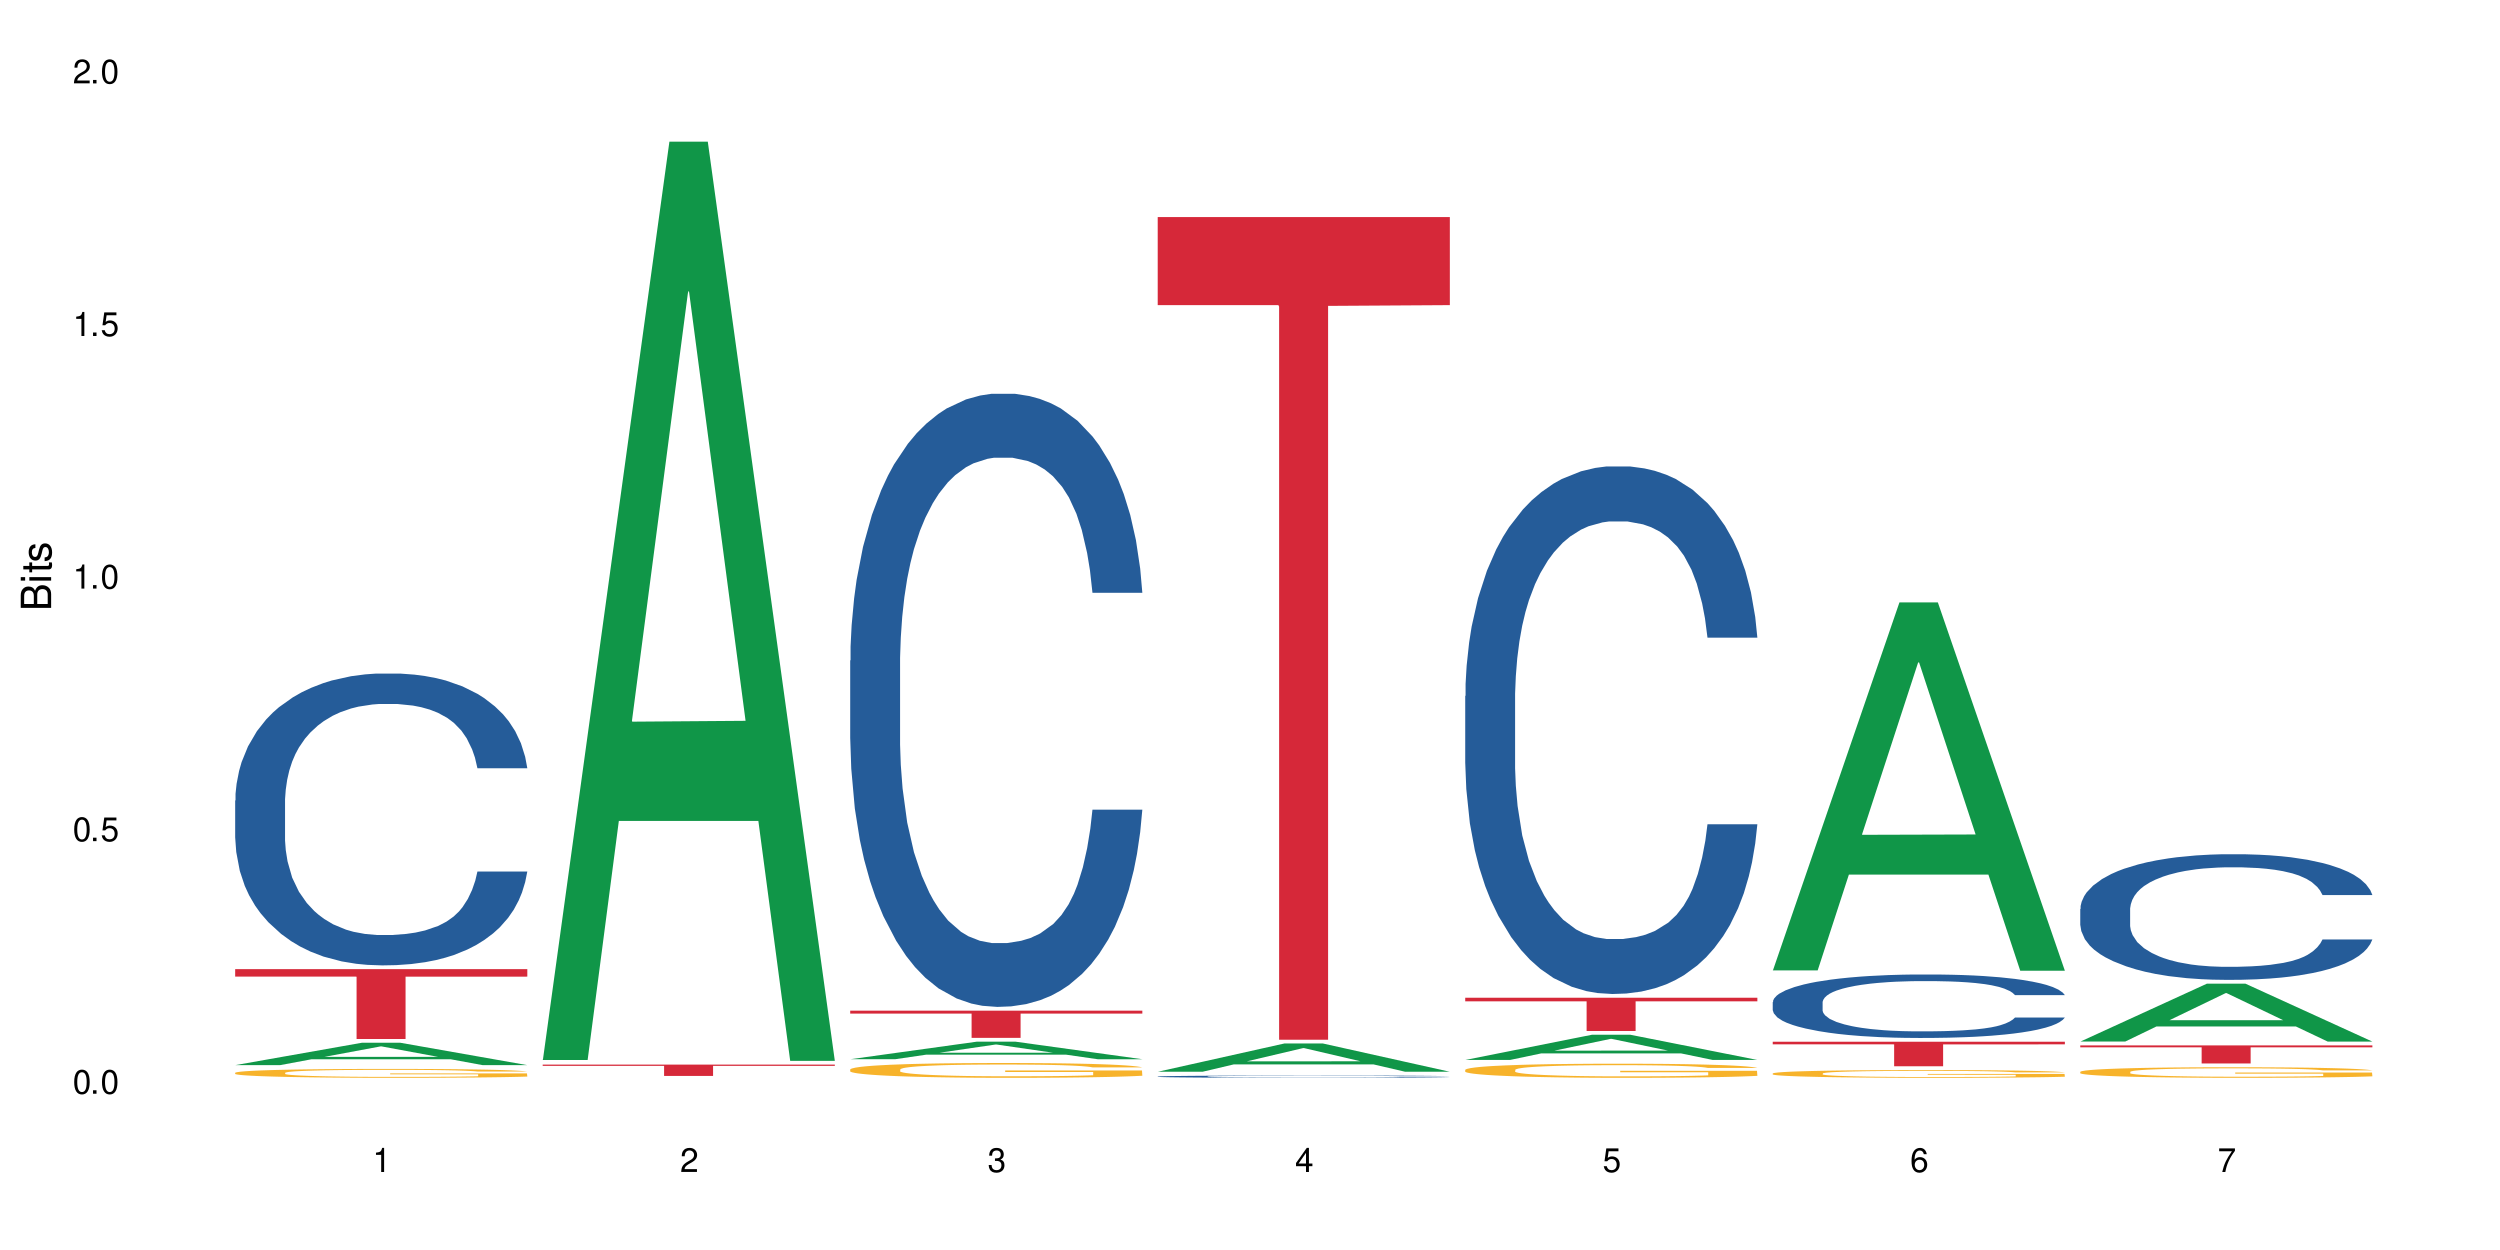
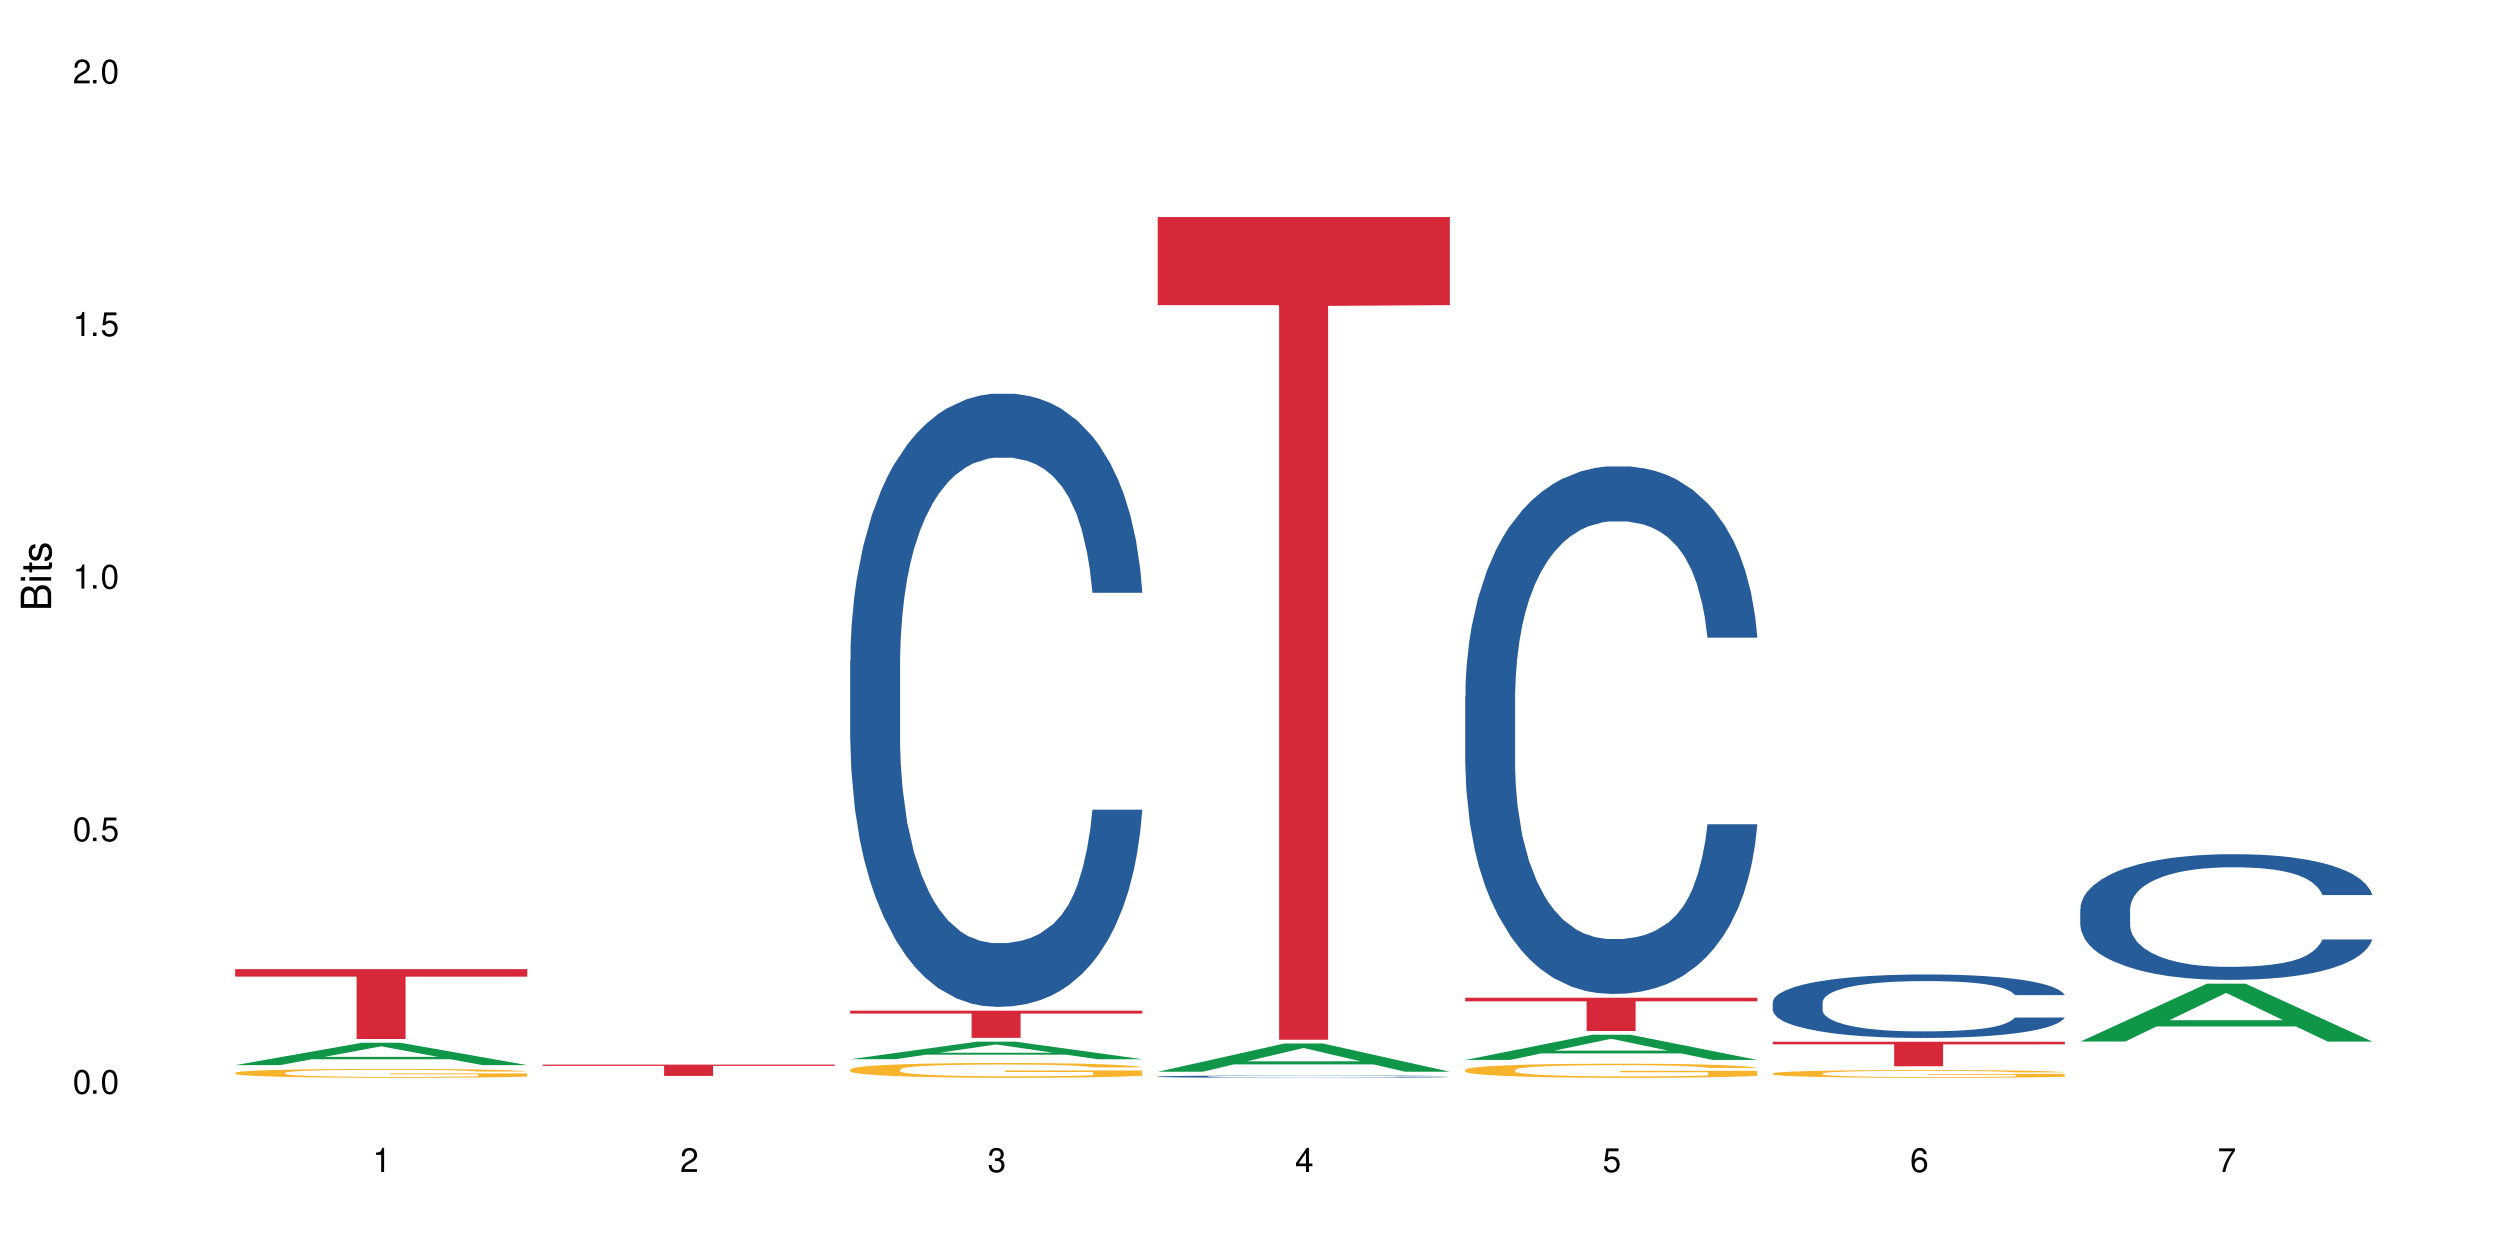
<svg xmlns="http://www.w3.org/2000/svg" xmlns:xlink="http://www.w3.org/1999/xlink" width="720" height="360" viewBox="0 0 720 360">
  <defs>
    <g>
      <g id="glyph-0-0">
</g>
      <g id="glyph-0-1">
        <path d="M 2.641 -6.938 C 2 -6.938 1.422 -6.656 1.078 -6.172 C 0.641 -5.562 0.406 -4.641 0.406 -3.359 C 0.406 -1.016 1.188 0.219 2.641 0.219 C 4.078 0.219 4.859 -1.016 4.859 -3.297 C 4.859 -4.641 4.656 -5.547 4.203 -6.172 C 3.844 -6.656 3.281 -6.938 2.641 -6.938 Z M 2.641 -6.188 C 3.547 -6.188 4 -5.25 4 -3.375 C 4 -1.406 3.562 -0.484 2.625 -0.484 C 1.734 -0.484 1.281 -1.438 1.281 -3.344 C 1.281 -5.25 1.734 -6.188 2.641 -6.188 Z M 2.641 -6.188 " />
      </g>
      <g id="glyph-0-2">
        <path d="M 1.828 -1 L 0.828 -1 L 0.828 0 L 1.828 0 Z M 1.828 -1 " />
      </g>
      <g id="glyph-0-3">
        <path d="M 4.562 -6.797 L 1.062 -6.797 L 0.547 -3.094 L 1.328 -3.094 C 1.719 -3.562 2.047 -3.734 2.578 -3.734 C 3.484 -3.734 4.062 -3.109 4.062 -2.094 C 4.062 -1.125 3.484 -0.531 2.578 -0.531 C 1.828 -0.531 1.375 -0.906 1.188 -1.672 L 0.328 -1.672 C 0.453 -1.109 0.547 -0.844 0.75 -0.594 C 1.125 -0.078 1.828 0.219 2.594 0.219 C 3.969 0.219 4.922 -0.781 4.922 -2.219 C 4.922 -3.562 4.031 -4.484 2.719 -4.484 C 2.25 -4.484 1.859 -4.359 1.469 -4.062 L 1.734 -5.969 L 4.562 -5.969 Z M 4.562 -6.797 " />
      </g>
      <g id="glyph-0-4">
        <path d="M 2.484 -4.938 L 2.484 0 L 3.328 0 L 3.328 -6.938 L 2.766 -6.938 C 2.469 -5.875 2.281 -5.734 0.984 -5.562 L 0.984 -4.938 Z M 2.484 -4.938 " />
      </g>
      <g id="glyph-0-5">
        <path d="M 4.859 -0.828 L 1.281 -0.828 C 1.359 -1.406 1.672 -1.781 2.5 -2.281 L 3.469 -2.828 C 4.406 -3.344 4.906 -4.062 4.906 -4.906 C 4.906 -5.484 4.672 -6.031 4.266 -6.406 C 3.859 -6.766 3.375 -6.938 2.719 -6.938 C 1.859 -6.938 1.219 -6.625 0.844 -6.031 C 0.609 -5.672 0.5 -5.234 0.484 -4.531 L 1.328 -4.531 C 1.359 -5.016 1.406 -5.281 1.531 -5.516 C 1.75 -5.938 2.188 -6.203 2.703 -6.203 C 3.469 -6.203 4.031 -5.641 4.031 -4.891 C 4.031 -4.344 3.719 -3.859 3.125 -3.516 L 2.234 -3 C 0.812 -2.172 0.406 -1.531 0.328 -0.016 L 4.859 -0.016 Z M 4.859 -0.828 " />
      </g>
      <g id="glyph-0-6">
        <path d="M 2.125 -3.188 L 2.578 -3.188 C 3.5 -3.188 3.984 -2.766 3.984 -1.922 C 3.984 -1.062 3.469 -0.531 2.594 -0.531 C 1.656 -0.531 1.203 -1 1.156 -2.016 L 0.312 -2.016 C 0.344 -1.453 0.438 -1.094 0.609 -0.781 C 0.953 -0.109 1.625 0.219 2.547 0.219 C 3.953 0.219 4.859 -0.625 4.859 -1.938 C 4.859 -2.828 4.516 -3.297 3.703 -3.594 C 4.344 -3.844 4.656 -4.328 4.656 -5.031 C 4.656 -6.219 3.875 -6.938 2.578 -6.938 C 1.203 -6.938 0.484 -6.172 0.453 -4.703 L 1.297 -4.703 C 1.312 -5.125 1.344 -5.359 1.453 -5.578 C 1.641 -5.969 2.062 -6.203 2.594 -6.203 C 3.344 -6.203 3.797 -5.75 3.797 -5 C 3.797 -4.516 3.609 -4.219 3.25 -4.047 C 3.016 -3.953 2.703 -3.922 2.125 -3.906 Z M 2.125 -3.188 " />
      </g>
      <g id="glyph-0-7">
        <path d="M 3.141 -1.672 L 3.141 0 L 3.984 0 L 3.984 -1.672 L 4.984 -1.672 L 4.984 -2.438 L 3.984 -2.438 L 3.984 -6.938 L 3.359 -6.938 L 0.266 -2.578 L 0.266 -1.672 Z M 3.141 -2.438 L 1 -2.438 L 3.141 -5.5 Z M 3.141 -2.438 " />
      </g>
      <g id="glyph-0-8">
        <path d="M 4.781 -5.125 C 4.609 -6.266 3.891 -6.938 2.844 -6.938 C 2.094 -6.938 1.422 -6.578 1.031 -5.953 C 0.594 -5.266 0.406 -4.422 0.406 -3.172 C 0.406 -2 0.578 -1.25 0.984 -0.641 C 1.359 -0.078 1.953 0.219 2.703 0.219 C 3.984 0.219 4.922 -0.75 4.922 -2.094 C 4.922 -3.375 4.062 -4.281 2.844 -4.281 C 2.172 -4.281 1.641 -4.031 1.281 -3.516 C 1.281 -5.234 1.828 -6.188 2.797 -6.188 C 3.391 -6.188 3.797 -5.797 3.938 -5.125 Z M 2.734 -3.531 C 3.547 -3.531 4.062 -2.953 4.062 -2.031 C 4.062 -1.156 3.484 -0.531 2.703 -0.531 C 1.922 -0.531 1.328 -1.188 1.328 -2.078 C 1.328 -2.938 1.906 -3.531 2.734 -3.531 Z M 2.734 -3.531 " />
      </g>
      <g id="glyph-0-9">
        <path d="M 4.984 -6.797 L 0.438 -6.797 L 0.438 -5.969 L 4.109 -5.969 C 2.5 -3.656 1.828 -2.234 1.328 0 L 2.219 0 C 2.594 -2.172 3.453 -4.047 4.984 -6.094 Z M 4.984 -6.797 " />
      </g>
      <g id="glyph-1-0">
</g>
      <g id="glyph-1-1">
        <path d="M 0 -0.953 L 0 -4.891 C 0 -5.719 -0.234 -6.344 -0.734 -6.797 C -1.188 -7.234 -1.812 -7.469 -2.5 -7.469 C -3.547 -7.469 -4.188 -7 -4.625 -5.875 C -4.984 -6.688 -5.625 -7.094 -6.531 -7.094 C -7.172 -7.094 -7.734 -6.859 -8.141 -6.391 C -8.562 -5.922 -8.75 -5.344 -8.75 -4.5 L -8.75 -0.953 Z M -4.984 -2.062 L -7.766 -2.062 L -7.766 -4.219 C -7.766 -4.844 -7.688 -5.203 -7.453 -5.5 C -7.219 -5.812 -6.859 -5.969 -6.375 -5.969 C -5.891 -5.969 -5.531 -5.812 -5.297 -5.5 C -5.062 -5.203 -4.984 -4.844 -4.984 -4.219 Z M -0.984 -2.062 L -4 -2.062 L -4 -4.781 C -4 -5.766 -3.438 -6.359 -2.484 -6.359 C -1.547 -6.359 -0.984 -5.766 -0.984 -4.781 Z M -0.984 -2.062 " />
      </g>
      <g id="glyph-1-2">
        <path d="M -6.281 -1.797 L -6.281 -0.797 L 0 -0.797 L 0 -1.797 Z M -8.75 -1.797 L -8.75 -0.797 L -7.484 -0.797 L -7.484 -1.797 Z M -8.75 -1.797 " />
      </g>
      <g id="glyph-1-3">
        <path d="M -6.281 -3.047 L -6.281 -2.016 L -8.016 -2.016 L -8.016 -1.016 L -6.281 -1.016 L -6.281 -0.172 L -5.469 -0.172 L -5.469 -1.016 L -0.719 -1.016 C -0.078 -1.016 0.281 -1.453 0.281 -2.234 C 0.281 -2.5 0.25 -2.719 0.188 -3.047 L -0.641 -3.047 C -0.609 -2.906 -0.594 -2.766 -0.594 -2.562 C -0.594 -2.141 -0.719 -2.016 -1.156 -2.016 L -5.469 -2.016 L -5.469 -3.047 Z M -6.281 -3.047 " />
      </g>
      <g id="glyph-1-4">
        <path d="M -4.531 -5.25 C -5.766 -5.25 -6.469 -4.422 -6.469 -2.969 C -6.469 -1.516 -5.719 -0.562 -4.547 -0.562 C -3.562 -0.562 -3.094 -1.062 -2.734 -2.562 L -2.516 -3.484 C -2.344 -4.188 -2.094 -4.469 -1.641 -4.469 C -1.047 -4.469 -0.641 -3.875 -0.641 -3 C -0.641 -2.453 -0.797 -2 -1.062 -1.75 C -1.25 -1.594 -1.422 -1.531 -1.875 -1.469 L -1.875 -0.406 C -0.422 -0.453 0.281 -1.266 0.281 -2.922 C 0.281 -4.5 -0.5 -5.516 -1.719 -5.516 C -2.656 -5.516 -3.172 -4.984 -3.469 -3.734 L -3.703 -2.766 C -3.891 -1.953 -4.156 -1.609 -4.594 -1.609 C -5.188 -1.609 -5.547 -2.125 -5.547 -2.938 C -5.547 -3.75 -5.203 -4.172 -4.531 -4.203 Z M -4.531 -5.25 " />
      </g>
    </g>
  </defs>
  <rect x="-72" y="-36" width="864" height="432" fill="rgb(100%, 100%, 100%)" fill-opacity="1" />
  <path fill-rule="nonzero" fill="rgb(6.275%, 58.824%, 28.235%)" fill-opacity="1" d="M 67.73 306.758 L 67.82 306.75 L 104.227 300.312 L 115.281 300.312 L 151.867 306.762 L 139.012 306.762 L 129.844 305.078 L 89.664 305.078 L 80.676 306.758 L 67.73 306.758 L 93.527 304.383 L 126.156 304.375 L 109.887 301.363 L 109.707 301.359 L 109.527 301.379 L 93.438 304.375 L 93.527 304.383 Z M 67.73 306.758 " />
-   <path fill-rule="nonzero" fill="rgb(14.51%, 36.078%, 60%)" fill-opacity="1" d="M 67.73 230.555 L 67.832 230.48 L 67.832 228.637 L 68.141 225.715 L 68.859 222.027 L 69.578 219.492 L 71.426 214.961 L 73.988 210.582 L 76.656 207.199 L 78.605 205.203 L 80.352 203.668 L 84.352 200.824 L 86.918 199.363 L 89.688 198.059 L 93.074 196.754 L 95.535 195.984 L 101.078 194.754 L 105.18 194.219 L 108.363 193.988 L 115.238 193.988 L 119.34 194.293 L 122.316 194.68 L 125.598 195.293 L 128.371 195.984 L 133.191 197.676 L 137.5 199.824 L 139.449 201.055 L 142.527 203.438 L 144.891 205.742 L 146.531 207.738 L 148.379 210.582 L 150.02 214.039 L 151.25 217.957 L 151.867 221.262 L 137.5 221.262 L 136.785 218.188 L 135.961 215.805 L 134.422 212.656 L 132.883 210.426 L 130.73 208.199 L 128.781 206.738 L 126.113 205.281 L 123.754 204.359 L 121.289 203.668 L 118.93 203.207 L 114.414 202.746 L 109.184 202.746 L 107.234 202.898 L 103.23 203.512 L 101.078 204.051 L 98 205.125 L 95.844 206.125 L 93.281 207.66 L 91.535 208.969 L 89.379 210.965 L 87.84 212.734 L 86.098 215.27 L 85.07 217.188 L 84.148 219.34 L 83.328 221.875 L 82.711 224.562 L 82.301 227.406 L 82.094 230.172 L 82.094 242.078 L 82.301 244.844 L 82.812 248.07 L 84.148 252.758 L 86.098 256.828 L 88.355 260.059 L 90.508 262.363 L 91.742 263.438 L 93.383 264.668 L 95.945 266.203 L 99.641 267.738 L 101.797 268.355 L 105.078 268.969 L 108.465 269.277 L 112.98 269.277 L 116.98 268.969 L 119.648 268.586 L 122.418 267.969 L 126.215 266.664 L 128.574 265.434 L 130.629 263.977 L 132.168 262.516 L 133.191 261.285 L 134.73 258.906 L 135.961 256.293 L 136.887 253.602 L 137.5 250.992 L 151.867 250.992 L 151.25 254.062 L 150.328 257.059 L 149.402 259.289 L 147.969 261.977 L 146.324 264.359 L 143.965 267.047 L 142.016 268.816 L 139.449 270.734 L 137.09 272.195 L 134.527 273.5 L 130.73 275.039 L 128.266 275.805 L 125.598 276.496 L 122.418 277.113 L 118.418 277.648 L 114.109 277.957 L 110.105 278.035 L 105.797 277.879 L 102.617 277.574 L 98.41 276.883 L 93.176 275.5 L 89.379 274.039 L 86.406 272.578 L 83.84 271.043 L 80.969 268.969 L 77.273 265.59 L 75.016 262.977 L 73.477 260.824 L 71.734 257.828 L 70.5 255.141 L 69.066 250.836 L 68.039 245.383 L 67.73 241.156 Z M 67.73 230.555 " />
  <path fill-rule="nonzero" fill="rgb(96.863%, 70.196%, 16.863%)" fill-opacity="1" d="M 67.73 308.945 L 67.832 308.945 L 67.832 308.898 L 68.242 308.793 L 69.27 308.645 L 70.605 308.527 L 72.039 308.434 L 72.965 308.383 L 74.504 308.312 L 75.836 308.262 L 79.223 308.156 L 83.531 308.059 L 85.891 308.016 L 88.559 307.977 L 92.355 307.93 L 94.102 307.914 L 99.438 307.875 L 105.488 307.852 L 112.16 307.848 L 115.238 307.848 L 119.441 307.859 L 125.188 307.883 L 128.473 307.906 L 131.039 307.93 L 133.707 307.961 L 136.988 308.008 L 140.066 308.062 L 142.527 308.121 L 144.992 308.191 L 147.043 308.266 L 148.789 308.348 L 150.328 308.445 L 151.25 308.527 L 151.867 308.609 L 137.605 308.609 L 136.785 308.527 L 135.859 308.465 L 134.32 308.387 L 132.781 308.332 L 131.242 308.285 L 128.371 308.227 L 125.906 308.188 L 122.828 308.156 L 119.855 308.133 L 116.469 308.121 L 114.414 308.117 L 108.977 308.117 L 104.055 308.133 L 101.18 308.152 L 99.129 308.168 L 96.254 308.203 L 94.512 308.234 L 93.484 308.25 L 90.406 308.324 L 88.355 308.391 L 87.227 308.434 L 85.789 308.504 L 84.762 308.57 L 83.633 308.664 L 83.02 308.734 L 82.199 308.891 L 82.094 309.312 L 82.402 309.402 L 83.02 309.5 L 83.84 309.582 L 85.07 309.672 L 86.301 309.742 L 88.457 309.832 L 90.305 309.895 L 91.742 309.934 L 94.512 309.996 L 95.641 310.016 L 98.309 310.059 L 101.078 310.094 L 104.465 310.121 L 107.027 310.133 L 111.133 310.145 L 116.363 310.145 L 122.52 310.133 L 126.422 310.113 L 129.09 310.094 L 130.832 310.078 L 132.988 310.051 L 134.527 310.027 L 135.961 310.004 L 137.707 309.965 L 137.707 309.402 L 112.363 309.402 L 112.363 309.137 L 151.762 309.137 L 151.867 310.051 L 149.711 310.117 L 147.043 310.176 L 144.48 310.223 L 141.812 310.262 L 138.016 310.309 L 134.938 310.336 L 130.215 310.367 L 125.906 310.391 L 121.395 310.402 L 117.391 310.41 L 112.672 310.414 L 108.465 310.41 L 103.949 310.395 L 100.359 310.375 L 97.074 310.352 L 93.793 310.32 L 89.688 310.273 L 87.02 310.234 L 84.25 310.184 L 81.48 310.125 L 79.016 310.062 L 77.375 310.012 L 75.734 309.957 L 73.988 309.887 L 72.348 309.805 L 71.117 309.734 L 69.988 309.652 L 69.168 309.574 L 68.348 309.469 L 67.938 309.383 L 67.73 309.312 Z M 67.73 308.945 " />
  <path fill-rule="nonzero" fill="rgb(83.922%, 15.686%, 22.353%)" fill-opacity="1" d="M 67.73 279.117 L 151.867 279.117 L 151.867 281.27 L 116.801 281.289 L 116.801 299.227 L 102.695 299.227 L 102.695 281.309 L 102.488 281.27 L 67.73 281.27 Z M 67.73 279.117 " />
-   <path fill-rule="nonzero" fill="rgb(6.275%, 58.824%, 28.235%)" fill-opacity="1" d="M 156.293 305.281 L 156.383 305.035 L 192.789 40.797 L 203.844 40.797 L 240.43 305.531 L 227.574 305.531 L 218.406 236.426 L 178.227 236.426 L 169.238 305.281 L 156.293 305.281 L 182.094 207.84 L 214.723 207.594 L 198.453 84.051 L 198.273 83.801 L 198.094 84.547 L 182.004 207.594 L 182.094 207.84 Z M 156.293 305.281 " />
  <path fill-rule="nonzero" fill="rgb(83.922%, 15.686%, 22.353%)" fill-opacity="1" d="M 156.293 306.613 L 240.43 306.613 L 240.43 306.961 L 205.363 306.965 L 205.363 309.871 L 191.258 309.871 L 191.258 306.969 L 191.051 306.961 L 156.293 306.961 Z M 156.293 306.613 " />
  <path fill-rule="nonzero" fill="rgb(6.275%, 58.824%, 28.235%)" fill-opacity="1" d="M 244.859 305.055 L 244.949 305.051 L 281.352 299.996 L 292.41 299.996 L 328.992 305.059 L 316.141 305.059 L 306.969 303.738 L 266.789 303.738 L 257.801 305.055 L 244.859 305.055 L 270.656 303.191 L 303.285 303.188 L 287.016 300.824 L 286.836 300.82 L 286.656 300.832 L 270.566 303.188 L 270.656 303.191 Z M 244.859 305.055 " />
  <path fill-rule="nonzero" fill="rgb(14.51%, 36.078%, 60%)" fill-opacity="1" d="M 244.859 190.246 L 244.961 190.086 L 244.961 186.215 L 245.27 180.078 L 245.988 172.332 L 246.703 167.008 L 248.551 157.484 L 251.117 148.285 L 253.785 141.184 L 255.734 136.988 L 257.477 133.758 L 261.48 127.785 L 264.043 124.719 L 266.816 121.977 L 270.199 119.234 L 272.664 117.617 L 278.203 115.035 L 282.309 113.906 L 285.488 113.422 L 292.363 113.422 L 296.469 114.066 L 299.441 114.875 L 302.727 116.168 L 305.496 117.617 L 310.32 121.168 L 314.629 125.688 L 316.578 128.27 L 319.656 133.273 L 322.016 138.117 L 323.656 142.312 L 325.504 148.285 L 327.145 155.547 L 328.379 163.777 L 328.992 170.719 L 314.629 170.719 L 313.91 164.262 L 313.09 159.258 L 311.551 152.641 L 310.012 147.961 L 307.855 143.281 L 305.906 140.215 L 303.238 137.148 L 300.879 135.211 L 298.418 133.758 L 296.059 132.789 L 291.543 131.82 L 286.309 131.82 L 284.359 132.145 L 280.359 133.438 L 278.203 134.566 L 275.125 136.824 L 272.973 138.922 L 270.406 142.152 L 268.66 144.895 L 266.508 149.09 L 264.969 152.805 L 263.223 158.129 L 262.199 162.164 L 261.273 166.684 L 260.453 172.012 L 259.84 177.66 L 259.426 183.629 L 259.223 189.441 L 259.223 214.457 L 259.426 220.27 L 259.941 227.047 L 261.273 236.891 L 263.223 245.445 L 265.48 252.223 L 267.637 257.066 L 268.867 259.324 L 270.508 261.91 L 273.074 265.137 L 276.77 268.363 L 278.922 269.656 L 282.207 270.945 L 285.59 271.594 L 290.105 271.594 L 294.109 270.945 L 296.773 270.141 L 299.547 268.848 L 303.344 266.105 L 305.703 263.523 L 307.754 260.457 L 309.293 257.391 L 310.32 254.809 L 311.859 249.805 L 313.09 244.316 L 314.012 238.668 L 314.629 233.18 L 328.992 233.18 L 328.379 239.637 L 327.453 245.93 L 326.531 250.609 L 325.094 256.258 L 323.453 261.262 L 321.094 266.91 L 319.145 270.625 L 316.578 274.66 L 314.219 277.727 L 311.652 280.469 L 307.855 283.695 L 305.395 285.312 L 302.727 286.762 L 299.547 288.055 L 295.543 289.184 L 291.234 289.832 L 287.234 289.992 L 282.926 289.668 L 279.742 289.023 L 275.535 287.57 L 270.305 284.664 L 266.508 281.598 L 263.531 278.531 L 260.965 275.305 L 258.094 270.945 L 254.398 263.844 L 252.145 258.359 L 250.605 253.84 L 248.859 247.543 L 247.629 241.895 L 246.191 232.855 L 245.164 221.398 L 244.859 212.52 Z M 244.859 190.246 " />
  <path fill-rule="nonzero" fill="rgb(96.863%, 70.196%, 16.863%)" fill-opacity="1" d="M 244.859 307.973 L 244.961 307.969 L 244.961 307.891 L 245.371 307.715 L 246.398 307.473 L 247.73 307.273 L 249.168 307.117 L 250.09 307.035 L 251.629 306.918 L 252.965 306.832 L 256.348 306.656 L 260.66 306.492 L 263.02 306.422 L 265.688 306.359 L 269.484 306.285 L 271.227 306.258 L 276.562 306.195 L 282.617 306.156 L 289.285 306.145 L 292.363 306.148 L 296.57 306.164 L 302.316 306.207 L 305.598 306.246 L 308.164 306.285 L 310.832 306.336 L 314.117 306.41 L 317.195 306.504 L 319.656 306.598 L 322.117 306.715 L 324.172 306.84 L 325.914 306.977 L 327.453 307.141 L 328.379 307.277 L 328.992 307.414 L 314.73 307.414 L 313.91 307.277 L 312.988 307.172 L 311.449 307.043 L 309.91 306.949 L 308.371 306.875 L 305.496 306.773 L 303.035 306.711 L 299.957 306.656 L 296.98 306.621 L 293.594 306.598 L 291.543 306.59 L 286.105 306.59 L 281.18 306.617 L 278.309 306.648 L 276.254 306.68 L 273.383 306.738 L 271.637 306.785 L 270.613 306.816 L 267.535 306.938 L 265.48 307.047 L 264.352 307.121 L 262.918 307.238 L 261.891 307.344 L 260.762 307.5 L 260.145 307.617 L 259.324 307.883 L 259.223 308.586 L 259.531 308.734 L 260.145 308.891 L 260.965 309.031 L 262.199 309.18 L 263.43 309.293 L 265.582 309.445 L 267.43 309.547 L 268.867 309.613 L 271.637 309.719 L 272.766 309.754 L 275.434 309.824 L 278.203 309.879 L 281.59 309.926 L 284.156 309.949 L 288.258 309.969 L 293.492 309.969 L 299.648 309.945 L 303.547 309.914 L 306.215 309.883 L 307.961 309.855 L 310.113 309.812 L 311.652 309.773 L 313.09 309.73 L 314.832 309.664 L 314.832 308.734 L 289.492 308.73 L 289.492 308.293 L 328.891 308.289 L 328.992 309.812 L 326.84 309.918 L 324.172 310.02 L 321.605 310.098 L 318.938 310.164 L 315.141 310.238 L 312.062 310.285 L 307.344 310.34 L 303.035 310.375 L 298.52 310.398 L 294.52 310.41 L 289.797 310.414 L 285.59 310.406 L 281.078 310.383 L 277.484 310.352 L 274.203 310.312 L 270.918 310.262 L 266.816 310.18 L 264.148 310.113 L 261.379 310.031 L 258.605 309.934 L 256.145 309.828 L 254.504 309.746 L 252.859 309.652 L 251.117 309.535 L 249.477 309.402 L 248.242 309.281 L 247.113 309.145 L 246.293 309.016 L 245.473 308.844 L 245.062 308.703 L 244.859 308.582 Z M 244.859 307.973 " />
  <path fill-rule="nonzero" fill="rgb(83.922%, 15.686%, 22.353%)" fill-opacity="1" d="M 244.859 291.074 L 328.992 291.074 L 328.992 291.914 L 293.93 291.922 L 293.93 298.914 L 279.82 298.914 L 279.82 291.93 L 279.617 291.914 L 244.859 291.914 Z M 244.859 291.074 " />
  <path fill-rule="nonzero" fill="rgb(6.275%, 58.824%, 28.235%)" fill-opacity="1" d="M 333.422 308.66 L 333.512 308.652 L 369.914 300.52 L 380.973 300.52 L 417.555 308.668 L 404.703 308.668 L 395.535 306.539 L 355.355 306.539 L 346.363 308.66 L 333.422 308.66 L 359.219 305.66 L 391.848 305.652 L 375.578 301.852 L 375.398 301.844 L 375.219 301.867 L 359.129 305.652 L 359.219 305.66 Z M 333.422 308.66 " />
  <path fill-rule="nonzero" fill="rgb(14.51%, 36.078%, 60%)" fill-opacity="1" d="M 333.422 310.039 L 333.523 310.039 L 333.523 310.023 L 333.832 310 L 334.551 309.973 L 335.27 309.953 L 337.113 309.914 L 339.68 309.883 L 342.348 309.855 L 344.297 309.84 L 346.043 309.828 L 350.043 309.805 L 352.609 309.793 L 355.379 309.781 L 358.766 309.773 L 361.227 309.766 L 366.766 309.758 L 370.871 309.75 L 380.926 309.75 L 385.031 309.754 L 388.008 309.754 L 391.289 309.762 L 394.059 309.766 L 398.883 309.777 L 403.191 309.797 L 405.141 309.805 L 408.219 309.824 L 410.578 309.844 L 412.223 309.859 L 414.066 309.883 L 415.711 309.91 L 416.941 309.938 L 417.555 309.965 L 403.191 309.965 L 402.473 309.941 L 401.652 309.922 L 400.113 309.898 L 398.574 309.879 L 396.422 309.863 L 394.469 309.852 L 391.805 309.84 L 389.441 309.832 L 386.98 309.828 L 384.621 309.824 L 380.105 309.82 L 372.922 309.82 L 368.922 309.824 L 366.766 309.828 L 363.688 309.84 L 361.535 309.848 L 358.969 309.859 L 357.227 309.867 L 355.07 309.883 L 353.531 309.898 L 351.789 309.918 L 350.762 309.934 L 349.836 309.949 L 349.016 309.969 L 348.402 309.992 L 347.992 310.016 L 347.785 310.035 L 347.785 310.129 L 347.992 310.152 L 348.504 310.176 L 349.836 310.215 L 351.789 310.246 L 354.043 310.273 L 356.199 310.289 L 357.43 310.297 L 359.07 310.309 L 361.637 310.32 L 365.332 310.332 L 367.484 310.336 L 370.77 310.344 L 382.672 310.344 L 385.34 310.34 L 388.109 310.336 L 391.906 310.324 L 394.266 310.312 L 396.316 310.301 L 397.855 310.289 L 398.883 310.281 L 400.422 310.262 L 401.652 310.242 L 402.578 310.219 L 403.191 310.199 L 417.555 310.199 L 416.941 310.223 L 416.016 310.246 L 415.094 310.266 L 413.656 310.285 L 412.016 310.305 L 409.656 310.328 L 407.707 310.34 L 405.141 310.355 L 402.781 310.367 L 400.215 310.379 L 396.422 310.391 L 393.957 310.395 L 391.289 310.402 L 388.109 310.406 L 384.109 310.41 L 379.797 310.414 L 371.488 310.414 L 368.305 310.41 L 364.102 310.406 L 358.867 310.395 L 355.07 310.383 L 352.094 310.371 L 349.531 310.359 L 346.656 310.344 L 342.965 310.316 L 340.707 310.293 L 339.168 310.277 L 337.422 310.254 L 336.191 310.234 L 334.754 310.199 L 333.73 310.156 L 333.422 310.121 Z M 333.422 310.039 " />
  <path fill-rule="nonzero" fill="rgb(83.922%, 15.686%, 22.353%)" fill-opacity="1" d="M 333.422 62.512 L 417.555 62.512 L 417.555 87.875 L 382.492 88.098 L 382.492 299.438 L 368.383 299.438 L 368.383 88.32 L 368.18 87.875 L 333.422 87.875 Z M 333.422 62.512 " />
  <path fill-rule="nonzero" fill="rgb(6.275%, 58.824%, 28.235%)" fill-opacity="1" d="M 421.984 305.258 L 422.074 305.254 L 458.48 298.008 L 469.535 298.008 L 506.121 305.266 L 493.266 305.266 L 484.098 303.371 L 443.918 303.371 L 434.93 305.258 L 421.984 305.258 L 447.781 302.586 L 480.41 302.578 L 464.141 299.191 L 463.961 299.184 L 463.781 299.207 L 447.691 302.578 L 447.781 302.586 Z M 421.984 305.258 " />
  <path fill-rule="nonzero" fill="rgb(14.51%, 36.078%, 60%)" fill-opacity="1" d="M 421.984 200.449 L 422.086 200.309 L 422.086 196.977 L 422.395 191.699 L 423.113 185.035 L 423.832 180.453 L 425.68 172.258 L 428.242 164.344 L 430.91 158.23 L 432.859 154.621 L 434.605 151.844 L 438.605 146.707 L 441.172 144.066 L 443.941 141.707 L 447.328 139.344 L 449.789 137.957 L 455.332 135.734 L 459.434 134.762 L 462.617 134.344 L 469.488 134.344 L 473.594 134.902 L 476.57 135.594 L 479.852 136.707 L 482.625 137.957 L 487.445 141.012 L 491.754 144.898 L 493.703 147.121 L 496.781 151.426 L 499.145 155.594 L 500.785 159.203 L 502.633 164.344 L 504.273 170.59 L 505.504 177.676 L 506.121 183.645 L 491.754 183.645 L 491.035 178.09 L 490.215 173.785 L 488.676 168.09 L 487.137 164.062 L 484.984 160.035 L 483.035 157.398 L 480.367 154.762 L 478.008 153.094 L 475.543 151.844 L 473.184 151.012 L 468.668 150.176 L 463.438 150.176 L 461.488 150.453 L 457.484 151.566 L 455.332 152.539 L 452.254 154.48 L 450.098 156.289 L 447.531 159.066 L 445.789 161.426 L 443.633 165.035 L 442.094 168.23 L 440.352 172.812 L 439.324 176.285 L 438.402 180.172 L 437.582 184.758 L 436.965 189.617 L 436.555 194.754 L 436.348 199.754 L 436.348 221.281 L 436.555 226.281 L 437.066 232.113 L 438.402 240.582 L 440.352 247.945 L 442.609 253.777 L 444.762 257.941 L 445.992 259.887 L 447.637 262.109 L 450.199 264.887 L 453.895 267.664 L 456.051 268.773 L 459.332 269.887 L 462.719 270.441 L 467.234 270.441 L 471.234 269.887 L 473.902 269.191 L 476.672 268.082 L 480.469 265.719 L 482.828 263.496 L 484.879 260.859 L 486.418 258.219 L 487.445 256 L 488.984 251.691 L 490.215 246.973 L 491.141 242.109 L 491.754 237.391 L 506.121 237.391 L 505.504 242.945 L 504.582 248.359 L 503.656 252.387 L 502.223 257.25 L 500.578 261.555 L 498.219 266.414 L 496.27 269.609 L 493.703 273.078 L 491.344 275.719 L 488.781 278.078 L 484.984 280.855 L 482.52 282.246 L 479.852 283.496 L 476.672 284.605 L 472.672 285.578 L 468.363 286.133 L 464.359 286.273 L 460.051 285.996 L 456.871 285.441 L 452.664 284.191 L 447.43 281.691 L 443.633 279.051 L 440.66 276.414 L 438.094 273.637 L 435.219 269.887 L 431.527 263.773 L 429.27 259.055 L 427.73 255.164 L 425.984 249.75 L 424.754 244.887 L 423.32 237.113 L 422.293 227.25 L 421.984 219.613 Z M 421.984 200.449 " />
  <path fill-rule="nonzero" fill="rgb(96.863%, 70.196%, 16.863%)" fill-opacity="1" d="M 421.984 308.09 L 422.086 308.086 L 422.086 308.012 L 422.496 307.844 L 423.523 307.613 L 424.859 307.426 L 426.293 307.277 L 427.219 307.199 L 428.758 307.086 L 430.09 307.004 L 433.477 306.84 L 437.785 306.684 L 440.145 306.617 L 442.812 306.555 L 446.609 306.48 L 448.355 306.457 L 453.688 306.398 L 459.742 306.359 L 466.41 306.348 L 469.488 306.352 L 473.695 306.367 L 479.441 306.406 L 482.727 306.445 L 485.293 306.48 L 487.957 306.531 L 491.242 306.605 L 494.32 306.695 L 496.781 306.781 L 499.246 306.895 L 501.297 307.012 L 503.043 307.145 L 504.582 307.301 L 505.504 307.43 L 506.121 307.559 L 491.859 307.559 L 491.035 307.43 L 490.113 307.328 L 488.574 307.207 L 487.035 307.117 L 485.496 307.047 L 482.625 306.949 L 480.16 306.891 L 477.082 306.84 L 474.105 306.805 L 470.723 306.781 L 468.668 306.777 L 463.23 306.777 L 458.305 306.801 L 455.434 306.832 L 453.383 306.859 L 450.508 306.918 L 448.766 306.961 L 447.738 306.992 L 444.66 307.105 L 442.609 307.211 L 441.48 307.281 L 440.043 307.391 L 439.016 307.492 L 437.887 307.641 L 437.273 307.75 L 436.453 308.004 L 436.348 308.672 L 436.656 308.812 L 437.273 308.965 L 438.094 309.098 L 439.324 309.242 L 440.555 309.348 L 442.711 309.492 L 444.559 309.59 L 445.992 309.652 L 448.766 309.754 L 449.895 309.785 L 452.562 309.852 L 455.332 309.906 L 458.715 309.949 L 461.281 309.973 L 465.387 309.992 L 470.617 309.992 L 476.773 309.969 L 480.676 309.938 L 483.34 309.91 L 485.086 309.883 L 487.242 309.844 L 488.781 309.805 L 490.215 309.766 L 491.961 309.699 L 491.961 308.812 L 466.617 308.809 L 466.617 308.395 L 506.016 308.391 L 506.121 309.844 L 503.965 309.941 L 501.297 310.039 L 498.73 310.113 L 496.066 310.176 L 492.27 310.246 L 489.191 310.293 L 484.469 310.344 L 480.16 310.375 L 475.645 310.398 L 471.645 310.41 L 466.926 310.414 L 462.719 310.406 L 458.203 310.383 L 454.613 310.355 L 451.328 310.316 L 448.047 310.27 L 443.941 310.191 L 441.273 310.129 L 438.504 310.051 L 435.734 309.957 L 433.27 309.855 L 431.629 309.777 L 429.988 309.691 L 428.242 309.578 L 426.602 309.453 L 425.371 309.336 L 424.242 309.207 L 423.422 309.086 L 422.602 308.918 L 422.191 308.785 L 421.984 308.668 Z M 421.984 308.09 " />
  <path fill-rule="nonzero" fill="rgb(83.922%, 15.686%, 22.353%)" fill-opacity="1" d="M 421.984 287.355 L 506.121 287.355 L 506.121 288.379 L 471.055 288.387 L 471.055 296.922 L 456.945 296.922 L 456.945 288.398 L 456.742 288.379 L 421.984 288.379 Z M 421.984 287.355 " />
-   <path fill-rule="nonzero" fill="rgb(6.275%, 58.824%, 28.235%)" fill-opacity="1" d="M 510.547 279.477 L 510.637 279.375 L 547.043 173.484 L 558.098 173.484 L 594.684 279.574 L 581.828 279.574 L 572.66 251.883 L 532.48 251.883 L 523.492 279.477 L 510.547 279.477 L 536.348 240.426 L 568.977 240.328 L 552.707 190.816 L 552.527 190.719 L 552.348 191.016 L 536.258 240.328 L 536.348 240.426 Z M 510.547 279.477 " />
  <path fill-rule="nonzero" fill="rgb(14.51%, 36.078%, 60%)" fill-opacity="1" d="M 510.547 288.609 L 510.652 288.594 L 510.652 288.191 L 510.957 287.559 L 511.676 286.758 L 512.395 286.203 L 514.242 285.219 L 516.809 284.266 L 519.473 283.531 L 521.426 283.098 L 523.168 282.762 L 527.168 282.145 L 529.734 281.828 L 532.504 281.543 L 535.891 281.258 L 538.355 281.094 L 543.895 280.824 L 548 280.707 L 551.18 280.656 L 558.055 280.656 L 562.156 280.727 L 565.133 280.809 L 568.418 280.941 L 571.188 281.094 L 576.008 281.461 L 580.32 281.926 L 582.27 282.195 L 585.348 282.715 L 587.707 283.215 L 589.348 283.648 L 591.195 284.266 L 592.836 285.02 L 594.066 285.871 L 594.684 286.59 L 580.32 286.59 L 579.602 285.922 L 578.781 285.402 L 577.242 284.719 L 575.703 284.234 L 573.547 283.75 L 571.598 283.43 L 568.93 283.113 L 566.57 282.914 L 564.105 282.762 L 561.746 282.664 L 557.234 282.562 L 552 282.562 L 550.051 282.598 L 546.051 282.73 L 543.895 282.848 L 540.816 283.082 L 538.66 283.297 L 536.098 283.633 L 534.352 283.914 L 532.199 284.352 L 530.66 284.734 L 528.914 285.285 L 527.887 285.703 L 526.965 286.172 L 526.145 286.723 L 525.527 287.309 L 525.117 287.926 L 524.914 288.527 L 524.914 291.117 L 525.117 291.719 L 525.629 292.418 L 526.965 293.438 L 528.914 294.324 L 531.172 295.027 L 533.324 295.527 L 534.559 295.762 L 536.199 296.027 L 538.766 296.363 L 542.457 296.695 L 544.613 296.832 L 547.895 296.965 L 551.281 297.031 L 555.797 297.031 L 559.797 296.965 L 562.465 296.879 L 565.234 296.746 L 569.031 296.465 L 571.391 296.195 L 573.445 295.879 L 574.984 295.562 L 576.008 295.293 L 577.547 294.777 L 578.781 294.207 L 579.703 293.621 L 580.32 293.055 L 594.684 293.055 L 594.066 293.723 L 593.145 294.375 L 592.223 294.859 L 590.785 295.445 L 589.145 295.961 L 586.781 296.547 L 584.832 296.93 L 582.27 297.348 L 579.91 297.664 L 577.344 297.949 L 573.547 298.285 L 571.086 298.449 L 568.418 298.602 L 565.234 298.734 L 561.234 298.852 L 556.926 298.918 L 552.922 298.938 L 548.613 298.902 L 545.434 298.836 L 541.227 298.684 L 535.992 298.383 L 532.199 298.066 L 529.223 297.75 L 526.656 297.414 L 523.785 296.965 L 520.09 296.23 L 517.832 295.66 L 516.293 295.191 L 514.551 294.543 L 513.316 293.957 L 511.883 293.02 L 510.855 291.836 L 510.547 290.918 Z M 510.547 288.609 " />
  <path fill-rule="nonzero" fill="rgb(96.863%, 70.196%, 16.863%)" fill-opacity="1" d="M 510.547 309.137 L 510.652 309.133 L 510.652 309.094 L 511.062 309 L 512.086 308.875 L 513.422 308.77 L 514.855 308.688 L 515.781 308.645 L 517.32 308.582 L 518.652 308.539 L 522.039 308.445 L 526.348 308.359 L 528.707 308.324 L 531.375 308.289 L 535.172 308.25 L 536.918 308.238 L 542.254 308.203 L 548.305 308.184 L 554.977 308.176 L 558.055 308.18 L 562.262 308.188 L 568.008 308.211 L 571.289 308.23 L 573.855 308.25 L 576.523 308.277 L 579.805 308.316 L 582.883 308.367 L 585.348 308.418 L 587.809 308.477 L 589.859 308.543 L 591.605 308.613 L 593.145 308.699 L 594.066 308.773 L 594.684 308.844 L 580.422 308.844 L 579.602 308.773 L 578.676 308.715 L 577.137 308.648 L 575.598 308.602 L 574.059 308.562 L 571.188 308.508 L 568.723 308.477 L 565.645 308.445 L 562.672 308.43 L 559.285 308.418 L 557.234 308.414 L 551.793 308.414 L 546.871 308.426 L 543.996 308.441 L 541.945 308.461 L 539.07 308.488 L 537.328 308.516 L 536.301 308.531 L 533.223 308.594 L 531.172 308.652 L 530.043 308.691 L 528.605 308.75 L 527.582 308.805 L 526.453 308.887 L 525.836 308.949 L 525.016 309.09 L 524.914 309.457 L 525.219 309.535 L 525.836 309.617 L 526.656 309.691 L 527.887 309.77 L 529.121 309.828 L 531.273 309.906 L 533.121 309.961 L 534.559 309.996 L 537.328 310.051 L 538.457 310.07 L 541.125 310.105 L 543.895 310.133 L 547.281 310.16 L 549.844 310.172 L 553.949 310.18 L 559.184 310.18 L 565.34 310.168 L 569.238 310.152 L 571.906 310.137 L 573.648 310.121 L 575.805 310.098 L 577.344 310.078 L 578.781 310.055 L 580.523 310.02 L 580.523 309.535 L 555.18 309.531 L 555.18 309.301 L 594.582 309.301 L 594.684 310.098 L 592.527 310.152 L 589.859 310.207 L 587.297 310.25 L 584.629 310.281 L 580.832 310.32 L 577.754 310.348 L 573.035 310.375 L 568.723 310.395 L 564.211 310.406 L 560.207 310.41 L 555.488 310.414 L 551.281 310.41 L 546.766 310.398 L 543.176 310.379 L 539.895 310.359 L 536.609 310.332 L 532.504 310.289 L 529.836 310.258 L 527.066 310.215 L 524.297 310.164 L 521.836 310.105 L 520.191 310.062 L 518.551 310.016 L 516.809 309.953 L 515.164 309.883 L 513.934 309.82 L 512.805 309.75 L 511.984 309.684 L 511.164 309.59 L 510.754 309.516 L 510.547 309.453 Z M 510.547 309.137 " />
  <path fill-rule="nonzero" fill="rgb(83.922%, 15.686%, 22.353%)" fill-opacity="1" d="M 510.547 300.02 L 594.684 300.02 L 594.684 300.777 L 559.617 300.781 L 559.617 307.094 L 545.512 307.094 L 545.512 300.789 L 545.305 300.777 L 510.547 300.777 Z M 510.547 300.02 " />
  <path fill-rule="nonzero" fill="rgb(6.275%, 58.824%, 28.235%)" fill-opacity="1" d="M 599.113 299.969 L 599.203 299.953 L 635.605 283.289 L 646.664 283.289 L 683.246 299.984 L 670.395 299.984 L 661.223 295.625 L 621.043 295.625 L 612.055 299.969 L 599.113 299.969 L 624.91 293.824 L 657.539 293.809 L 641.27 286.02 L 641.09 286 L 640.91 286.051 L 624.82 293.809 L 624.91 293.824 Z M 599.113 299.969 " />
  <path fill-rule="nonzero" fill="rgb(14.51%, 36.078%, 60%)" fill-opacity="1" d="M 599.113 261.773 L 599.215 261.738 L 599.215 260.945 L 599.523 259.688 L 600.238 258.102 L 600.957 257.012 L 602.805 255.059 L 605.371 253.176 L 608.039 251.719 L 609.988 250.859 L 611.73 250.199 L 615.734 248.977 L 618.297 248.348 L 621.07 247.785 L 624.453 247.223 L 626.918 246.891 L 632.457 246.363 L 636.562 246.133 L 639.742 246.031 L 646.617 246.031 L 650.723 246.164 L 653.695 246.328 L 656.98 246.594 L 659.75 246.891 L 664.574 247.617 L 668.883 248.547 L 670.832 249.074 L 673.91 250.098 L 676.27 251.09 L 677.91 251.949 L 679.758 253.176 L 681.398 254.664 L 682.633 256.348 L 683.246 257.77 L 668.883 257.77 L 668.164 256.449 L 667.344 255.422 L 665.805 254.066 L 664.266 253.109 L 662.109 252.148 L 660.16 251.52 L 657.492 250.895 L 655.133 250.496 L 652.672 250.199 L 650.312 250 L 645.797 249.801 L 640.562 249.801 L 638.613 249.867 L 634.613 250.133 L 632.457 250.363 L 629.379 250.828 L 627.227 251.258 L 624.66 251.918 L 622.914 252.48 L 620.762 253.34 L 619.223 254.102 L 617.477 255.191 L 616.453 256.02 L 615.527 256.945 L 614.707 258.035 L 614.09 259.191 L 613.68 260.418 L 613.477 261.605 L 613.477 266.73 L 613.68 267.922 L 614.195 269.312 L 615.527 271.328 L 617.477 273.082 L 619.734 274.469 L 621.891 275.461 L 623.121 275.926 L 624.762 276.453 L 627.328 277.113 L 631.02 277.777 L 633.176 278.039 L 636.461 278.305 L 639.844 278.438 L 644.359 278.438 L 648.359 278.305 L 651.027 278.141 L 653.801 277.875 L 657.594 277.312 L 659.957 276.785 L 662.008 276.156 L 663.547 275.527 L 664.574 275 L 666.113 273.973 L 667.344 272.848 L 668.266 271.691 L 668.883 270.566 L 683.246 270.566 L 682.633 271.891 L 681.707 273.18 L 680.785 274.141 L 679.348 275.297 L 677.707 276.32 L 675.348 277.48 L 673.398 278.238 L 670.832 279.066 L 668.473 279.695 L 665.906 280.258 L 662.109 280.918 L 659.648 281.25 L 656.98 281.547 L 653.801 281.812 L 649.797 282.043 L 645.488 282.176 L 641.488 282.207 L 637.176 282.141 L 633.996 282.008 L 629.789 281.711 L 624.559 281.117 L 620.762 280.488 L 617.785 279.859 L 615.219 279.199 L 612.348 278.305 L 608.652 276.852 L 606.395 275.727 L 604.855 274.801 L 603.113 273.512 L 601.883 272.352 L 600.445 270.5 L 599.418 268.152 L 599.113 266.336 Z M 599.113 261.773 " />
-   <path fill-rule="nonzero" fill="rgb(96.863%, 70.196%, 16.863%)" fill-opacity="1" d="M 599.113 308.672 L 599.215 308.668 L 599.215 308.613 L 599.625 308.484 L 600.652 308.312 L 601.984 308.172 L 603.422 308.059 L 604.344 308 L 605.883 307.918 L 607.219 307.855 L 610.602 307.73 L 614.914 307.613 L 617.273 307.562 L 619.941 307.516 L 623.738 307.465 L 625.48 307.445 L 630.816 307.398 L 636.871 307.371 L 643.539 307.363 L 646.617 307.367 L 650.824 307.379 L 656.57 307.41 L 659.852 307.438 L 662.418 307.465 L 665.086 307.5 L 668.367 307.555 L 671.445 307.621 L 673.91 307.691 L 676.371 307.773 L 678.426 307.863 L 680.168 307.961 L 681.707 308.078 L 682.633 308.176 L 683.246 308.273 L 668.984 308.273 L 668.164 308.176 L 667.242 308.098 L 665.703 308.008 L 664.164 307.941 L 662.625 307.887 L 659.75 307.816 L 657.289 307.77 L 654.211 307.73 L 651.234 307.707 L 647.848 307.691 L 645.797 307.684 L 640.359 307.684 L 635.434 307.703 L 632.559 307.727 L 630.508 307.75 L 627.637 307.789 L 625.891 307.824 L 624.863 307.844 L 621.785 307.934 L 619.734 308.012 L 618.605 308.062 L 617.168 308.145 L 616.145 308.223 L 615.016 308.332 L 614.398 308.418 L 613.578 308.605 L 613.477 309.105 L 613.785 309.215 L 614.398 309.328 L 615.219 309.426 L 616.453 309.535 L 617.684 309.613 L 619.836 309.723 L 621.684 309.797 L 623.121 309.844 L 625.891 309.918 L 627.02 309.941 L 629.688 309.992 L 632.457 310.031 L 635.844 310.066 L 638.41 310.082 L 642.512 310.098 L 647.746 310.098 L 653.902 310.078 L 657.801 310.059 L 660.469 310.035 L 662.211 310.016 L 664.367 309.984 L 665.906 309.957 L 667.344 309.926 L 669.086 309.879 L 669.086 309.215 L 643.742 309.211 L 643.742 308.898 L 683.145 308.895 L 683.246 309.984 L 681.094 310.059 L 678.426 310.133 L 675.859 310.188 L 673.191 310.234 L 669.395 310.289 L 666.316 310.32 L 661.598 310.359 L 657.289 310.387 L 652.773 310.402 L 648.773 310.41 L 644.051 310.414 L 639.844 310.406 L 635.332 310.391 L 631.738 310.367 L 628.457 310.34 L 625.172 310.305 L 621.07 310.246 L 618.402 310.199 L 615.629 310.141 L 612.859 310.07 L 610.398 309.996 L 608.758 309.938 L 607.113 309.871 L 605.371 309.785 L 603.73 309.691 L 602.496 309.605 L 601.367 309.508 L 600.547 309.418 L 599.727 309.293 L 599.316 309.191 L 599.113 309.105 Z M 599.113 308.672 " />
-   <path fill-rule="nonzero" fill="rgb(83.922%, 15.686%, 22.353%)" fill-opacity="1" d="M 599.113 301.066 L 683.246 301.066 L 683.246 301.625 L 648.184 301.629 L 648.184 306.281 L 634.074 306.281 L 634.074 301.633 L 633.871 301.625 L 599.113 301.625 Z M 599.113 301.066 " />
  <g fill="rgb(0%, 0%, 0%)" fill-opacity="1">
    <use xlink:href="#glyph-0-1" x="20.965" y="314.993" />
    <use xlink:href="#glyph-0-2" x="25.965" y="314.993" />
    <use xlink:href="#glyph-0-1" x="28.965" y="314.993" />
  </g>
  <g fill="rgb(0%, 0%, 0%)" fill-opacity="1">
    <use xlink:href="#glyph-0-1" x="20.965" y="242.251" />
    <use xlink:href="#glyph-0-2" x="25.965" y="242.251" />
    <use xlink:href="#glyph-0-3" x="28.965" y="242.251" />
  </g>
  <g fill="rgb(0%, 0%, 0%)" fill-opacity="1">
    <use xlink:href="#glyph-0-4" x="20.965" y="169.509" />
    <use xlink:href="#glyph-0-2" x="25.965" y="169.509" />
    <use xlink:href="#glyph-0-1" x="28.965" y="169.509" />
  </g>
  <g fill="rgb(0%, 0%, 0%)" fill-opacity="1">
    <use xlink:href="#glyph-0-4" x="20.965" y="96.767" />
    <use xlink:href="#glyph-0-2" x="25.965" y="96.767" />
    <use xlink:href="#glyph-0-3" x="28.965" y="96.767" />
  </g>
  <g fill="rgb(0%, 0%, 0%)" fill-opacity="1">
    <use xlink:href="#glyph-0-5" x="20.965" y="24.024" />
    <use xlink:href="#glyph-0-2" x="25.965" y="24.024" />
    <use xlink:href="#glyph-0-1" x="28.965" y="24.024" />
  </g>
  <g fill="rgb(0%, 0%, 0%)" fill-opacity="1">
    <use xlink:href="#glyph-0-4" x="107.297" y="337.532" />
  </g>
  <g fill="rgb(0%, 0%, 0%)" fill-opacity="1">
    <use xlink:href="#glyph-0-5" x="195.863" y="337.532" />
  </g>
  <g fill="rgb(0%, 0%, 0%)" fill-opacity="1">
    <use xlink:href="#glyph-0-6" x="284.426" y="337.532" />
  </g>
  <g fill="rgb(0%, 0%, 0%)" fill-opacity="1">
    <use xlink:href="#glyph-0-7" x="372.988" y="337.532" />
  </g>
  <g fill="rgb(0%, 0%, 0%)" fill-opacity="1">
    <use xlink:href="#glyph-0-3" x="461.551" y="337.532" />
  </g>
  <g fill="rgb(0%, 0%, 0%)" fill-opacity="1">
    <use xlink:href="#glyph-0-8" x="550.117" y="337.532" />
  </g>
  <g fill="rgb(0%, 0%, 0%)" fill-opacity="1">
    <use xlink:href="#glyph-0-9" x="638.68" y="337.532" />
  </g>
  <g fill="rgb(0%, 0%, 0%)" fill-opacity="1">
    <use xlink:href="#glyph-1-1" x="14.725" y="176.012" />
    <use xlink:href="#glyph-1-2" x="14.725" y="168.012" />
    <use xlink:href="#glyph-1-3" x="14.725" y="165.012" />
    <use xlink:href="#glyph-1-4" x="14.725" y="162.012" />
  </g>
</svg>